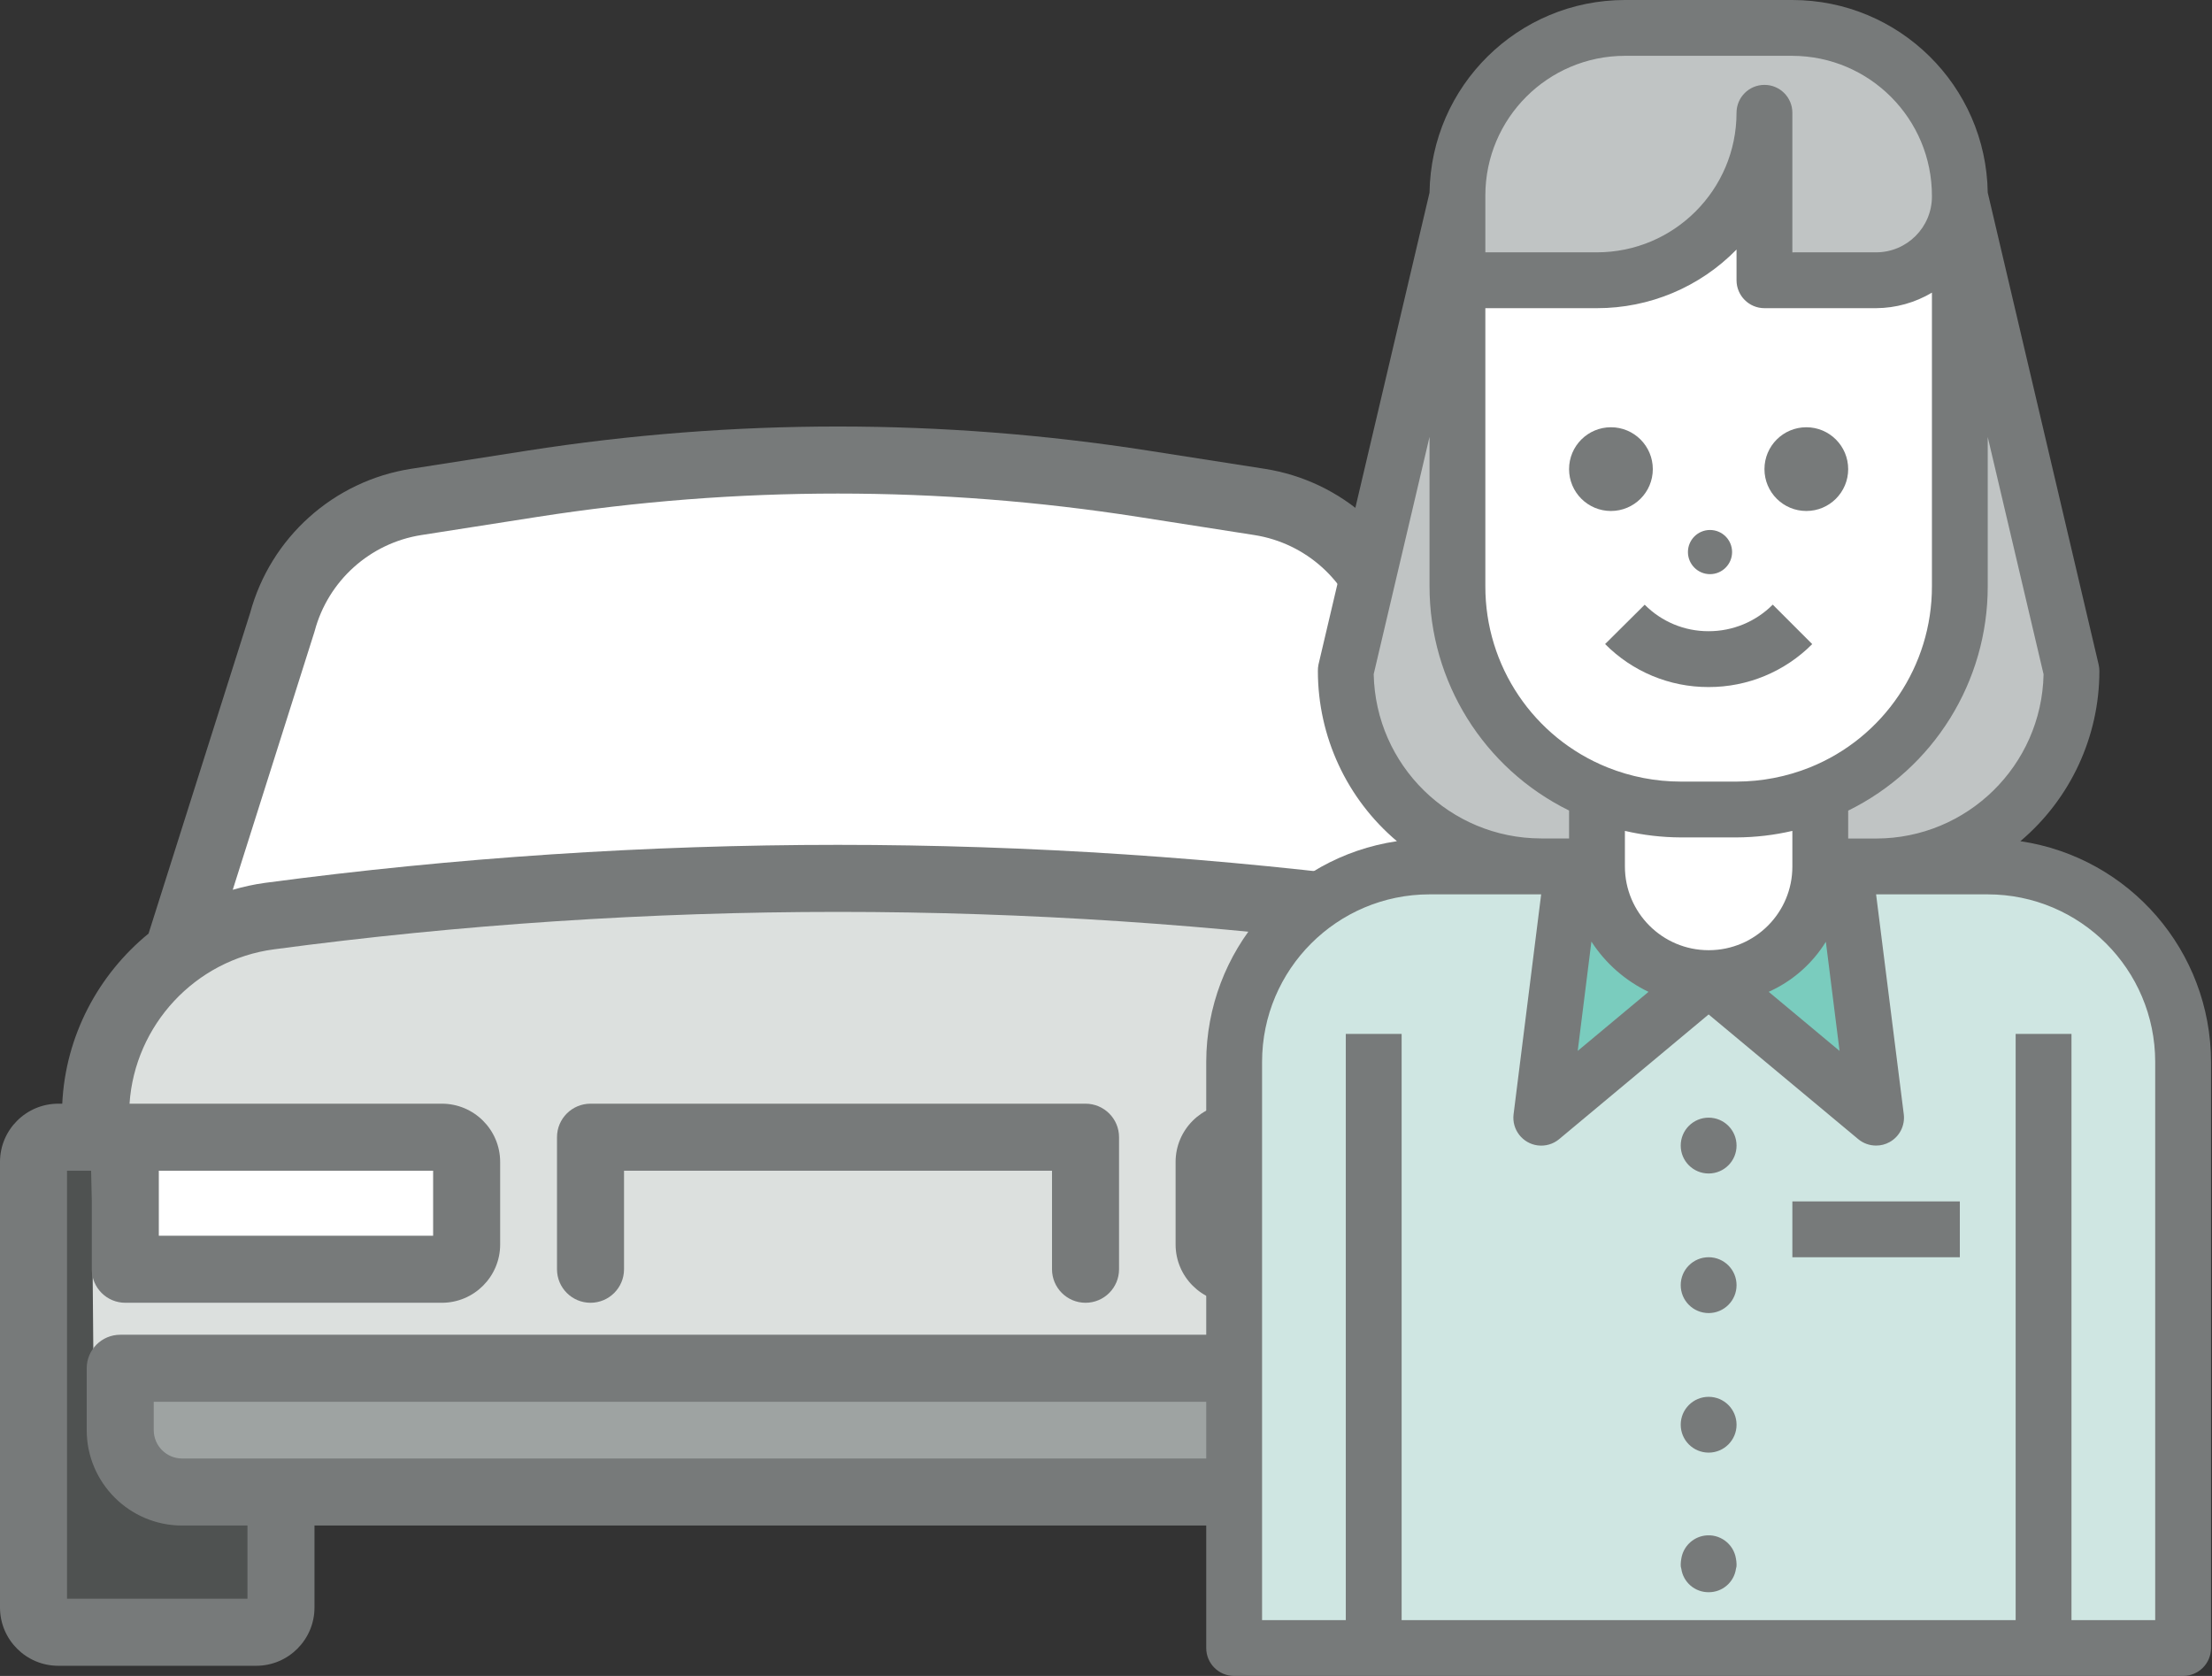
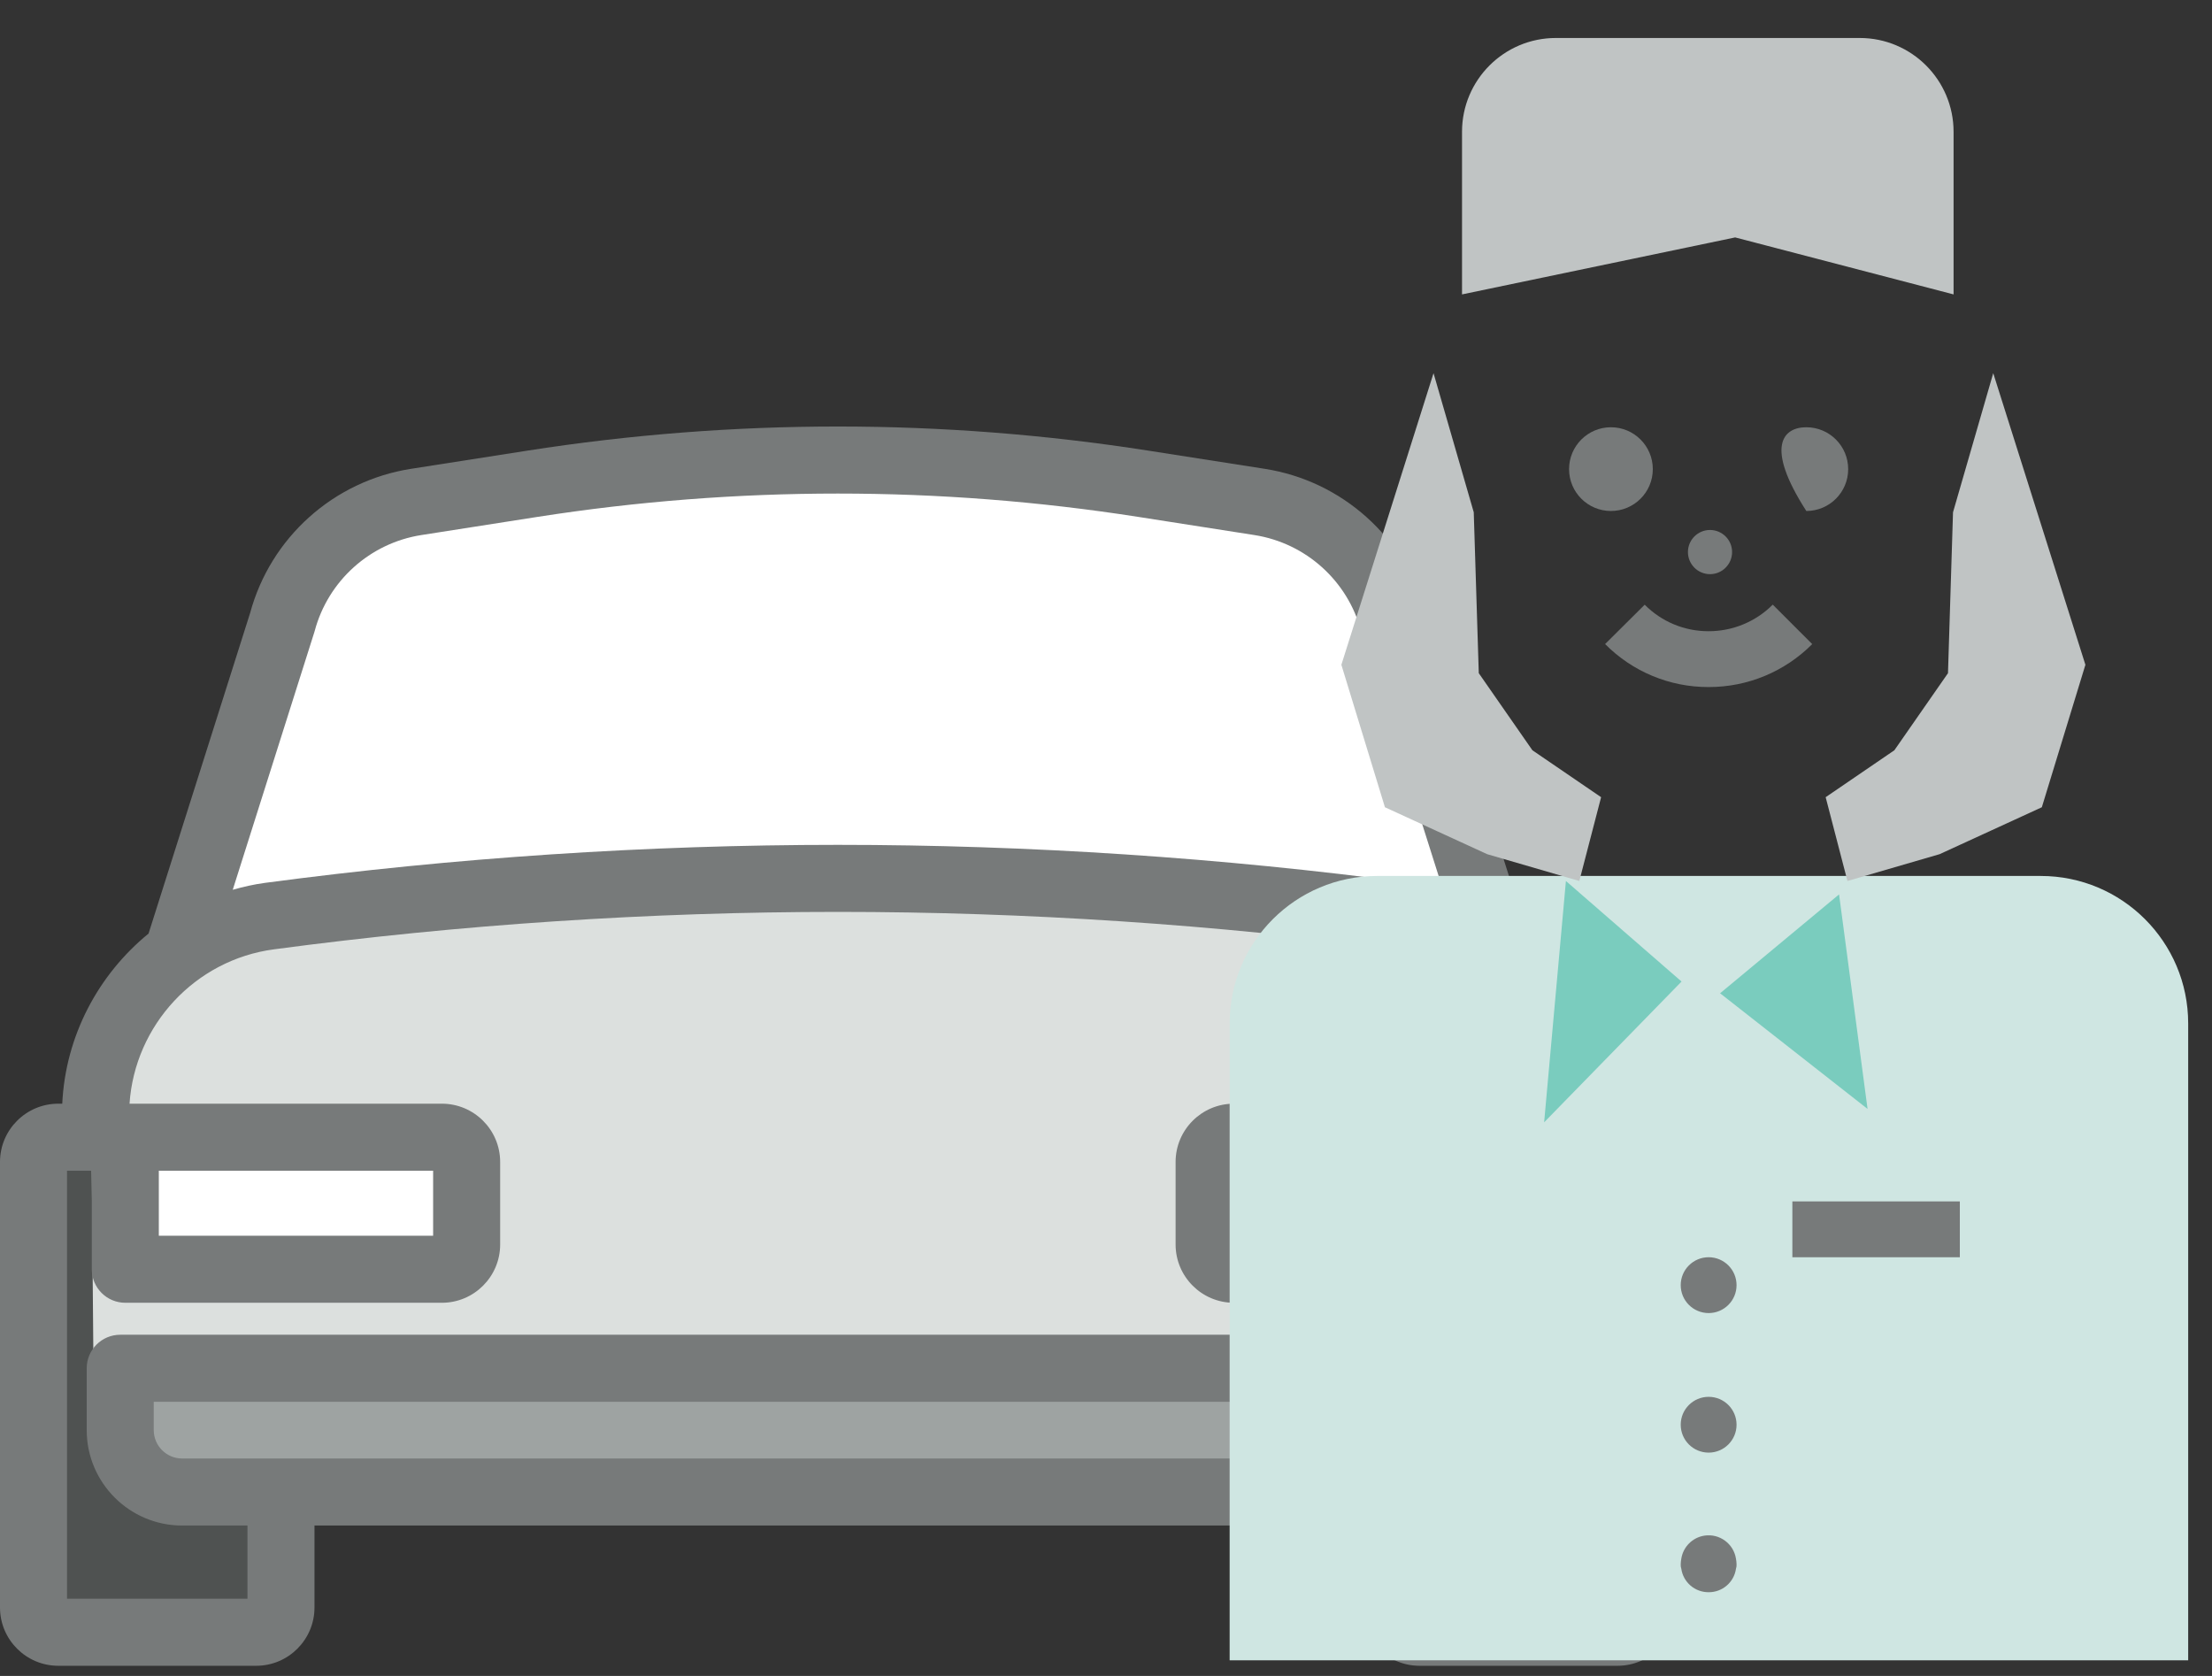
<svg xmlns="http://www.w3.org/2000/svg" width="99px" height="75px" viewBox="0 0 99 75" version="1.1">
  <rect x="0" y="0" width="99" height="75" fill="#333333" stroke="none" />
  <title>Group 36</title>
  <desc>Created with Sketch.</desc>
  <defs />
  <g id="最新" stroke="none" stroke-width="1" fill="none" fill-rule="evenodd">
    <g id="SP_トップページ-Copy" transform="translate(-230, -3328)">
      <g id="Group-16" transform="translate(-1, 2954)">
        <g id="Group-36" transform="translate(231, 374)">
          <g>
            <path d="M7.966,42.586 L12.634,27.854 C13.387,25.028 15.738,22.914 18.628,22.462 L23.82,21.651 C32.885,20.234 42.115,20.234 51.18,21.651 L56.371,22.462 C59.262,22.914 61.612,25.028 62.366,27.854 L67.033,42.586" id="Fill-1" fill="#FFFFFF" />
            <path d="M62.425,65.662 L62.425,71.938 C62.425,72.549 62.92,73.045 63.532,73.045 L72.392,73.045 C73.004,73.045 73.5,72.549 73.5,71.938 L73.5,51.998 C73.5,51.386 73.004,50.891 72.392,50.891 L70.725,50.891 L70.725,49.888 C70.725,45.392 67.397,41.591 62.941,40.997 C54.498,39.871 45.999,39.308 37.5,39.308 C29.001,39.308 20.502,39.871 12.059,40.997 C7.602,41.591 4.274,45.392 4.274,49.888 L4.275,50.891 L2.608,50.891 C1.996,50.891 1.5,51.386 1.5,51.998 L1.5,71.938 C1.5,72.549 1.996,73.045 2.608,73.045 L11.467,73.045 C12.079,73.045 12.575,72.549 12.575,71.938 L12.575,65.662" id="Fill-3" fill="#DCE0DE" />
            <path d="M4.107,52.391 L2.607,50.891 C1.996,50.891 1.5,51.386 1.5,51.998 L1.5,71.937 C1.5,72.549 1.996,73.045 2.607,73.045 L11.467,73.045 C12.079,73.045 12.575,72.549 12.575,71.937 L12.575,66.861 L6.45,66.317 L4.2,63.167 L4.107,52.391 Z" id="Fill-5" fill="#4F5251" />
            <path d="M70.6,52.391 L72.392,50.891 C73.004,50.891 73.5,51.387 73.5,51.999 L73.5,71.938 C73.5,72.55 73.004,73.046 72.392,73.046 L63.532,73.046 C62.92,73.046 62.425,72.55 62.425,71.938 L62.425,66.862 L68.55,66.317 L70.612,59.73 L70.6,52.391 Z" id="Fill-7" fill="#4F5251" />
            <path d="M69.623,61.231 L69.623,64 C69.623,65.53 68.383,66.769 66.854,66.769 L8.151,66.769 C6.621,66.769 5.382,65.53 5.382,64 L5.382,61.231 L69.623,61.231 Z" id="Fill-9" fill="#9EA3A2" />
            <path d="M19.778,50.891 C20.39,50.891 20.885,51.386 20.885,51.998 L20.885,55.692 C20.885,56.304 20.39,56.8 19.778,56.8 L5.607,56.8 L5.607,50.891 L19.778,50.891 Z" id="Fill-11" fill="#FFFFFF" />
            <path d="M69.1,50.891 L55.222,50.891 C54.611,50.891 54.115,51.386 54.115,51.998 L54.115,55.692 C54.115,56.304 54.611,56.8 55.222,56.8 L69.1,56.8 L69.1,50.891 Z" id="Fill-13" fill="#FFFFFF" />
            <path d="M55.615,55.3 L67.6,55.3 L67.6,52.39 L55.615,52.39 L55.615,55.3 Z M7.108,55.3 L19.385,55.3 L19.385,52.391 L7.108,52.391 L7.108,55.3 Z M72,71.545 L63.925,71.545 L63.925,68.269 L66.854,68.269 C69.208,68.269 71.123,66.354 71.123,64 L71.123,61.231 C71.123,60.402 70.451,59.731 69.623,59.731 L5.381,59.731 C4.553,59.731 3.881,60.402 3.881,61.231 L3.881,64 C3.881,66.354 5.797,68.269 8.15,68.269 L11.075,68.269 L11.075,71.545 L3,71.545 L3,52.391 L4.108,52.391 L4.108,56.8 C4.108,57.628 4.779,58.3 5.608,58.3 L19.777,58.3 C21.215,58.3 22.385,57.13 22.385,55.692 L22.385,51.998 C22.385,50.56 21.215,49.391 19.777,49.391 L5.797,49.391 C6.033,45.88 8.727,42.954 12.257,42.484 C20.596,41.371 29.089,40.808 37.499,40.808 C45.91,40.808 54.403,41.371 62.743,42.484 C66.275,42.954 68.971,45.886 69.202,49.401 C69.168,49.399 69.135,49.391 69.1,49.391 L55.222,49.391 C53.785,49.391 52.615,50.56 52.615,51.998 L52.615,55.692 C52.615,57.13 53.785,58.3 55.222,58.3 L69.1,58.3 C69.928,58.3 70.6,57.628 70.6,56.8 L70.6,52.378 C70.642,52.382 70.682,52.391 70.725,52.391 L72,52.391 L72,71.545 Z M8.15,65.269 C7.451,65.269 6.881,64.7 6.881,64 L6.881,62.731 L68.123,62.731 L68.123,64 C68.123,64.7 67.553,65.269 66.854,65.269 L8.15,65.269 Z M14.063,28.307 C14.071,28.286 14.077,28.264 14.083,28.241 C14.683,25.991 16.558,24.304 18.859,23.944 L24.051,23.132 C32.975,21.739 42.025,21.739 50.948,23.132 L56.14,23.944 C58.442,24.304 60.317,25.991 60.917,28.241 C60.922,28.264 60.929,28.286 60.936,28.307 L64.583,39.818 C64.114,39.686 63.634,39.575 63.139,39.509 C54.669,38.38 46.042,37.808 37.499,37.808 C28.957,37.808 20.331,38.38 11.86,39.509 C11.365,39.575 10.886,39.685 10.417,39.818 L14.063,28.307 Z M72.392,49.391 L72.214,49.391 C72.069,46.351 70.6,43.615 68.351,41.779 L63.806,27.433 C62.89,24.052 60.067,21.521 56.603,20.98 L51.411,20.169 C42.18,18.726 32.819,18.726 23.588,20.169 L18.396,20.98 C14.933,21.521 12.11,24.052 11.194,27.433 L6.649,41.778 C4.4,43.615 2.931,46.351 2.786,49.391 L2.608,49.391 C1.17,49.391 0,50.56 0,51.998 L0,71.938 C0,73.375 1.17,74.545 2.608,74.545 L11.468,74.545 C12.905,74.545 14.075,73.375 14.075,71.938 L14.075,68.269 L60.925,68.269 L60.925,71.938 C60.925,73.375 62.095,74.545 63.532,74.545 L72.392,74.545 C73.83,74.545 75,73.375 75,71.938 L75,51.998 C75,50.56 73.83,49.391 72.392,49.391 Z" id="Fill-15" fill="#777A7A" />
-             <path d="M48.584,49.391 L26.429,49.391 C25.6,49.391 24.929,50.062 24.929,50.891 L24.929,56.8 C24.929,57.628 25.6,58.3 26.429,58.3 C27.257,58.3 27.929,57.628 27.929,56.8 L27.929,52.391 L47.084,52.391 L47.084,56.8 C47.084,57.628 47.755,58.3 48.584,58.3 C49.412,58.3 50.084,57.628 50.084,56.8 L50.084,50.891 C50.084,50.062 49.412,49.391 48.584,49.391" id="Fill-17" fill="#777A7A" />
            <path d="M97.934,74.3 L55.034,74.3 L55.034,45.8 C55.034,42.155 57.989,39.2 61.634,39.2 L91.334,39.2 C94.979,39.2 97.934,42.155 97.934,45.8 L97.934,74.3 Z" id="Fill-18" fill="#CFE6E2" />
            <polygon id="Fill-19" fill="#C0C4C4" points="64.159 16.7 60.034 29.75 61.984 36.125 66.559 38.225 70.684 39.425 71.659 35.675 68.584 33.575 66.184 30.125 65.959 22.925" />
            <polygon id="Fill-20" fill="#C0C4C4" points="89.209 16.7 93.334 29.75 91.384 36.125 86.809 38.225 82.684 39.425 81.709 35.675 84.784 33.575 87.184 30.125 87.409 22.925" />
-             <path d="M80.234,36.1 L72.634,36.1 C68.657,36.1 65.434,32.877 65.434,28.9 L65.434,8 C65.434,4.024 68.657,0.8 72.634,0.8 L80.234,0.8 C84.21,0.8 87.434,4.024 87.434,8 L87.434,28.9 C87.434,32.877 84.21,36.1 80.234,36.1" id="Fill-21" fill="#FFFFFF" />
            <path d="M87.434,13.175 L77.659,10.625 L65.434,13.175 L65.434,5.9 C65.434,3.58 67.314,1.7 69.634,1.7 L83.234,1.7 C85.553,1.7 87.434,3.58 87.434,5.9 L87.434,13.175 Z" id="Fill-22" fill="#C0C4C4" />
-             <polygon id="Fill-23" fill="#FFFFFF" points="71.959 42.8 81.109 42.8 81.109 35.9 71.959 35.9" />
            <polygon id="Fill-24" fill="#7ACCBE" points="76.984 44.45 83.584 49.625 82.309 40.025" />
            <polygon id="Fill-25" fill="#7ACCBE" points="75.259 43.925 69.109 50.225 70.084 39.425" />
-             <path d="M80.844,19.12 C81.879,19.12 82.717,19.959 82.717,20.994 C82.717,22.029 81.879,22.867 80.844,22.867 C79.808,22.867 78.97,22.029 78.97,20.994 C78.97,19.959 79.808,19.12 80.844,19.12" id="Fill-26" fill="#777A7A" />
-             <path d="M76.472,50.016 C77.161,50.016 77.721,50.576 77.721,51.266 C77.721,51.956 77.161,52.515 76.472,52.515 C75.781,52.515 75.222,51.956 75.222,51.266 C75.222,50.576 75.781,50.016 76.472,50.016" id="Fill-27" fill="#777A7A" />
+             <path d="M80.844,19.12 C81.879,19.12 82.717,19.959 82.717,20.994 C82.717,22.029 81.879,22.867 80.844,22.867 C78.97,19.959 79.808,19.12 80.844,19.12" id="Fill-26" fill="#777A7A" />
            <path d="M76.472,56.262 C77.161,56.262 77.721,56.822 77.721,57.512 C77.721,58.201 77.161,58.761 76.472,58.761 C75.781,58.761 75.222,58.201 75.222,57.512 C75.222,56.822 75.781,56.262 76.472,56.262" id="Fill-28" fill="#777A7A" />
            <path d="M76.472,62.509 C77.161,62.509 77.721,63.068 77.721,63.757 C77.721,64.447 77.161,65.006 76.472,65.006 C75.781,65.006 75.222,64.447 75.222,63.757 C75.222,63.068 75.781,62.509 76.472,62.509" id="Fill-29" fill="#777A7A" />
            <path d="M77.695,69.754 C77.589,69.078 76.956,68.616 76.279,68.721 C75.748,68.805 75.331,69.222 75.248,69.754 C75.233,69.836 75.224,69.919 75.222,70.003 C75.218,70.071 75.226,70.139 75.248,70.203 C75.336,70.81 75.858,71.257 76.472,71.253 C77.084,71.257 77.607,70.81 77.695,70.203 C77.717,70.139 77.725,70.071 77.721,70.003 C77.719,69.919 77.71,69.836 77.695,69.754" id="Fill-30" fill="#777A7A" />
            <path d="M72.099,19.12 C73.134,19.12 73.973,19.959 73.973,20.994 C73.973,22.029 73.134,22.867 72.099,22.867 C71.064,22.867 70.225,22.029 70.225,20.994 C70.225,19.959 71.064,19.12 72.099,19.12" id="Fill-31" fill="#777A7A" />
-             <path d="M96.458,72.502 L92.711,72.502 L92.711,46.269 L90.212,46.269 L90.212,72.502 L62.731,72.502 L62.731,46.269 L60.232,46.269 L60.232,72.502 L56.485,72.502 L56.485,47.518 C56.489,43.381 59.842,40.027 63.98,40.023 L68.976,40.023 L67.742,49.861 C67.655,50.545 68.139,51.171 68.823,51.258 C69.168,51.301 69.515,51.2 69.782,50.977 L76.471,45.397 L83.166,50.977 C83.391,51.164 83.674,51.266 83.966,51.265 C84.175,51.266 84.382,51.214 84.565,51.112 C85.015,50.866 85.268,50.371 85.205,49.863 L83.966,40.023 L88.963,40.023 C93.101,40.027 96.454,43.381 96.458,47.518 L96.458,72.502 Z M61.481,30.168 L63.98,19.551 L63.98,26.233 C63.977,30.496 66.4,34.39 70.225,36.272 L70.225,37.521 L68.976,37.521 C64.894,37.517 61.564,34.251 61.481,30.168 Z M81.718,42.145 L82.331,47.029 L79.16,44.385 C80.217,43.911 81.108,43.131 81.718,42.145 Z M73.781,44.386 L70.612,47.028 L71.225,42.137 C71.853,43.108 72.738,43.886 73.781,44.386 Z M72.724,38.774 L72.724,37.183 C73.543,37.374 74.381,37.471 75.222,37.475 L77.72,37.475 C78.562,37.471 79.4,37.374 80.219,37.183 L80.219,38.774 C80.223,40.839 78.552,42.517 76.486,42.522 L76.471,42.522 C74.402,42.522 72.724,40.844 72.724,38.774 Z M66.478,13.791 L71.474,13.791 C73.825,13.794 76.077,12.848 77.72,11.167 L77.72,12.541 C77.72,13.231 78.28,13.791 78.97,13.791 L83.966,13.791 C84.846,13.786 85.709,13.546 86.465,13.096 L86.465,26.233 C86.473,29.797 84.312,33.008 81.006,34.341 C79.961,34.76 78.846,34.975 77.72,34.977 L75.222,34.977 C74.099,34.976 72.987,34.761 71.945,34.343 C68.635,33.012 66.47,29.8 66.478,26.233 L66.478,13.791 Z M66.478,8.744 C66.482,5.296 69.276,2.502 72.724,2.498 L80.219,2.498 C83.678,2.508 86.474,5.32 86.465,8.779 L86.465,8.794 C86.465,10.174 85.346,11.292 83.966,11.292 L80.219,11.292 L80.219,5.047 C80.219,4.357 79.66,3.798 78.97,3.798 C78.28,3.798 77.72,4.357 77.72,5.047 C77.717,8.494 74.922,11.289 71.474,11.292 L66.478,11.292 L66.478,8.744 Z M88.963,19.557 L91.462,30.175 C91.378,34.256 88.048,37.521 83.966,37.525 L82.717,37.525 L82.717,36.276 C86.545,34.393 88.968,30.498 88.963,26.233 L88.963,19.557 Z M90.423,37.644 C92.666,35.75 93.959,32.964 93.96,30.03 C93.959,29.934 93.949,29.838 93.927,29.744 L88.963,8.619 C88.891,3.84 84.998,0.004 80.219,0 L72.724,0 C67.945,0.004 64.052,3.84 63.98,8.619 L59.009,29.742 C58.99,29.838 58.981,29.934 58.983,30.03 C58.984,32.964 60.277,35.75 62.52,37.644 C57.623,38.37 53.996,42.568 53.986,47.518 L53.986,73.751 C53.986,74.44 54.545,75 55.235,75 L97.707,75 C98.397,75 98.956,74.44 98.956,73.751 L98.956,47.518 C98.947,42.568 95.32,38.37 90.423,37.644 Z" id="Fill-32" fill="#777A7A" />
            <polygon id="Fill-33" fill="#777A7A" points="80.219 56.263 87.714 56.263 87.714 53.764 80.219 53.764" />
            <path d="M79.341,27.058 C78.581,27.822 77.546,28.25 76.468,28.247 L76.46,28.247 C75.389,28.249 74.363,27.821 73.61,27.061 L71.838,28.822 C73.059,30.056 74.724,30.749 76.46,30.746 L76.472,30.746 C78.211,30.75 79.88,30.058 81.107,28.824 L79.341,27.058 Z" id="Fill-34" fill="#777A7A" />
            <path d="M76.533,23.717 C77.078,23.717 77.521,24.159 77.521,24.705 C77.521,25.251 77.078,25.694 76.533,25.694 C75.988,25.694 75.545,25.251 75.545,24.705 C75.545,24.159 75.988,23.717 76.533,23.717" id="Fill-35" fill="#777A7A" />
          </g>
        </g>
      </g>
    </g>
  </g>
</svg>